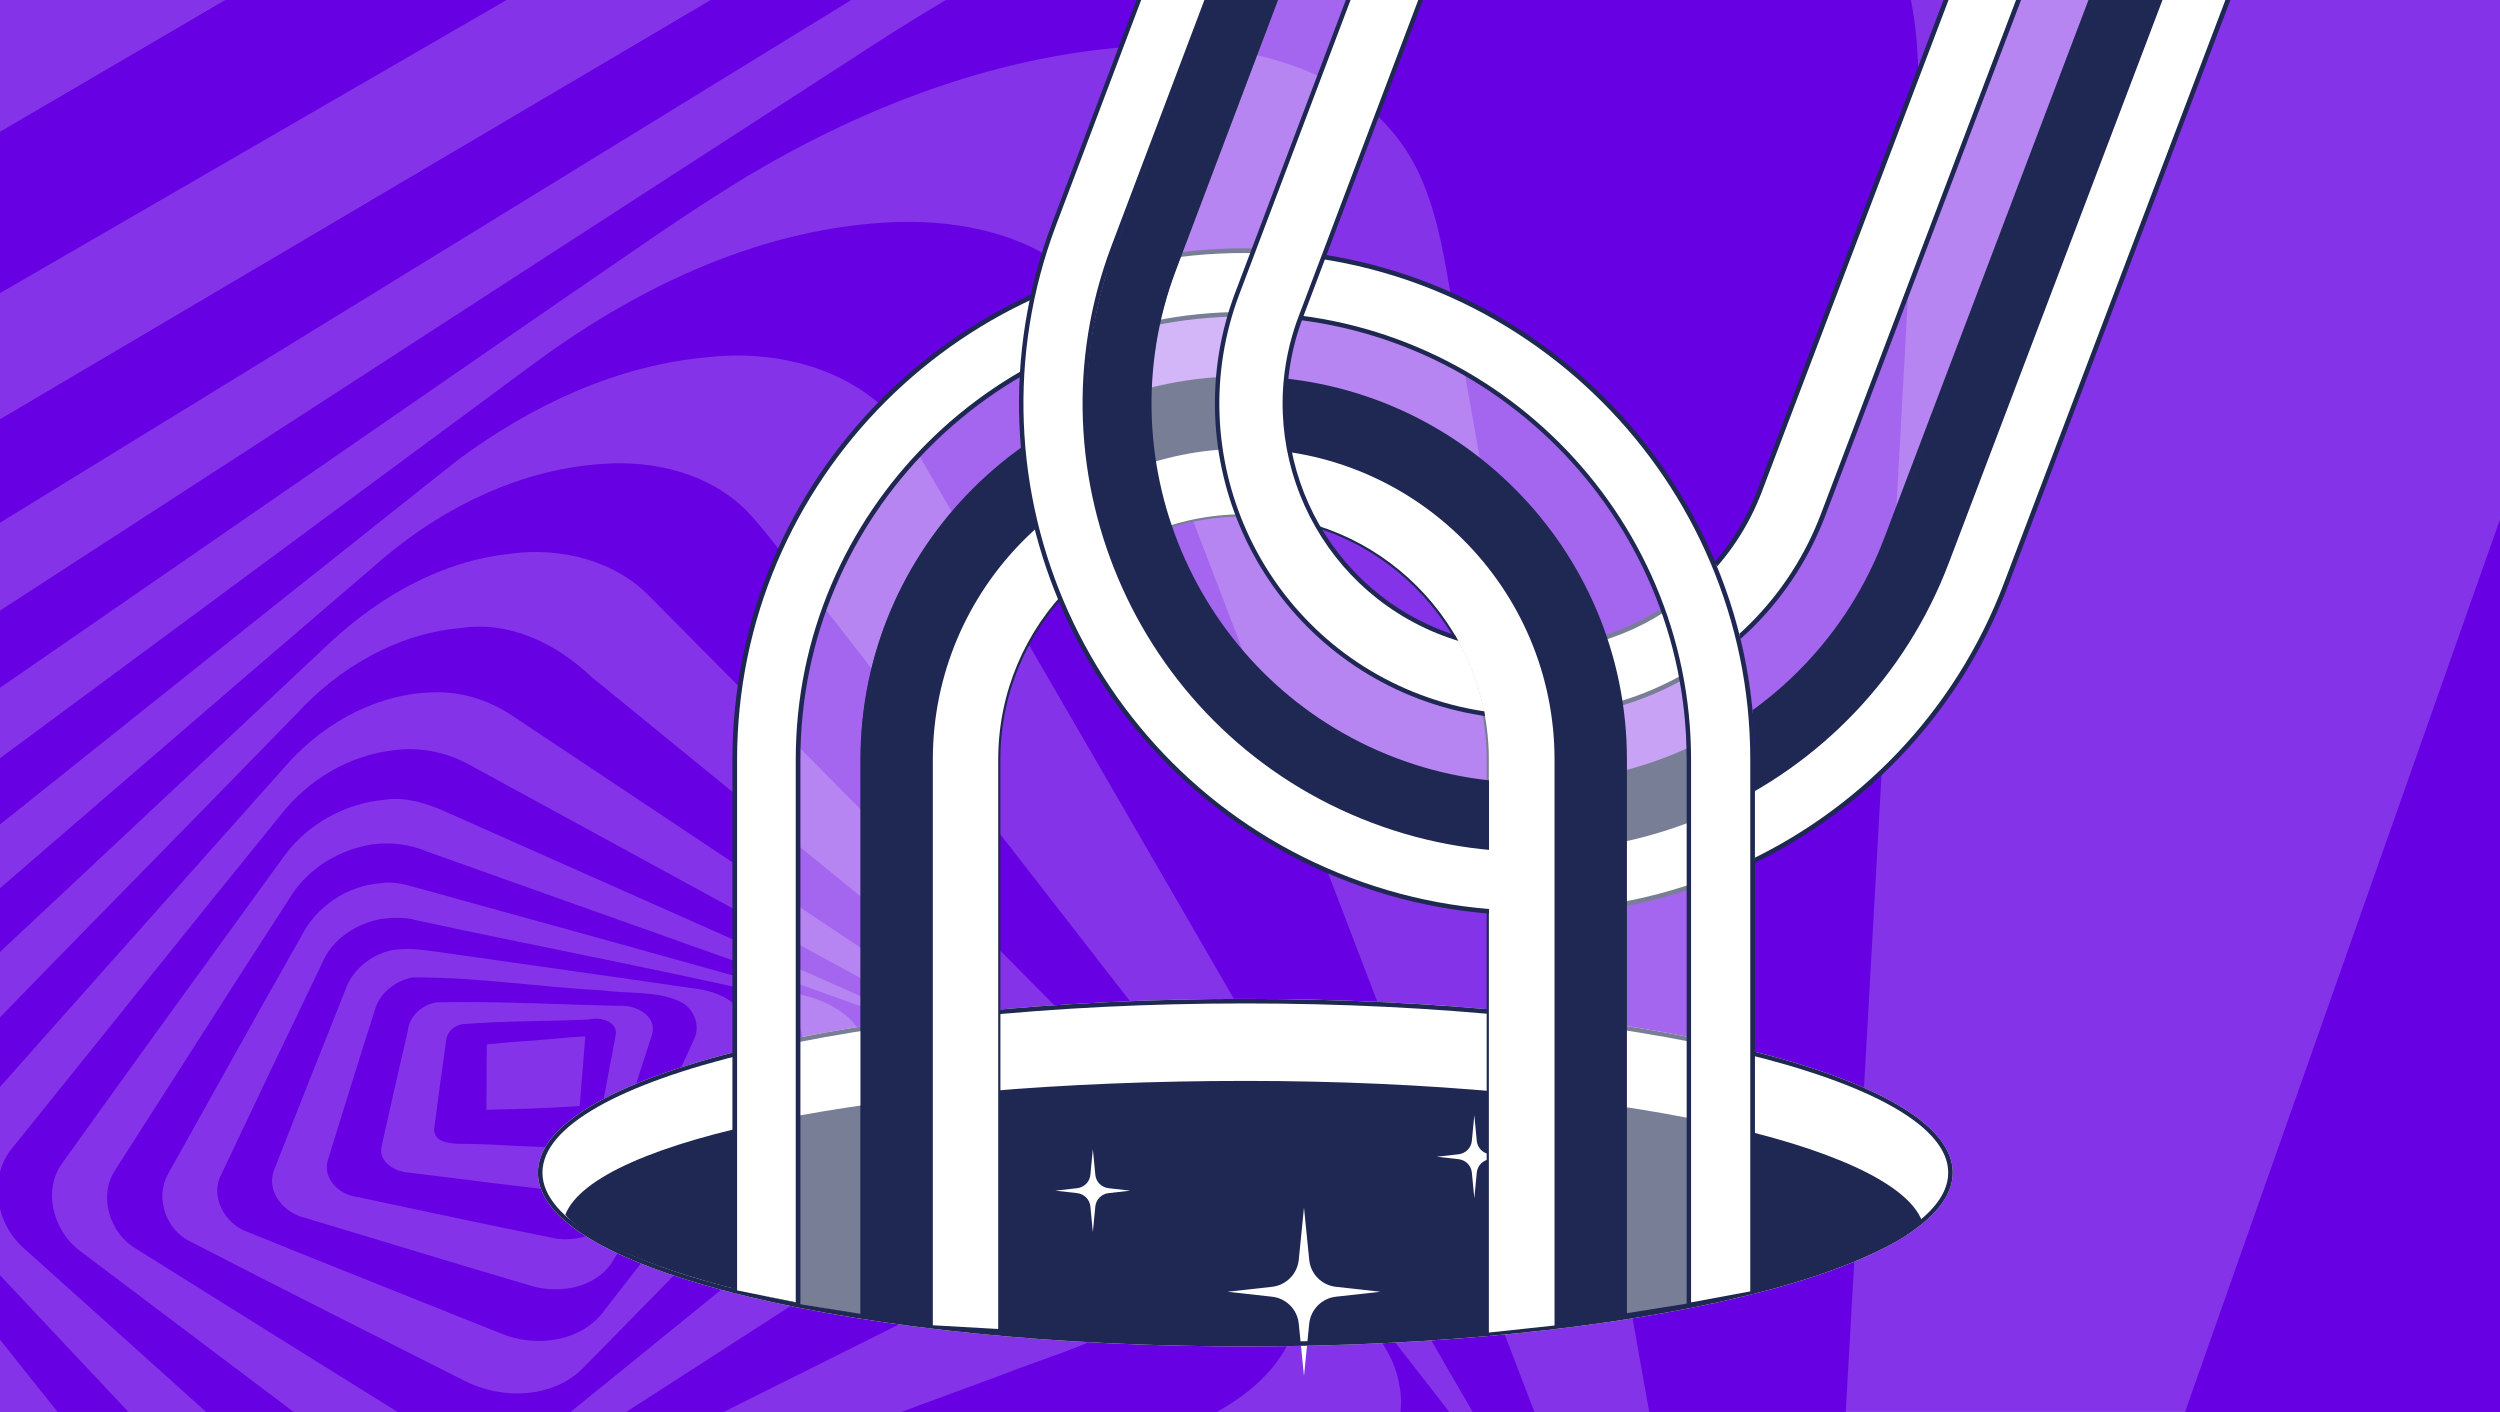
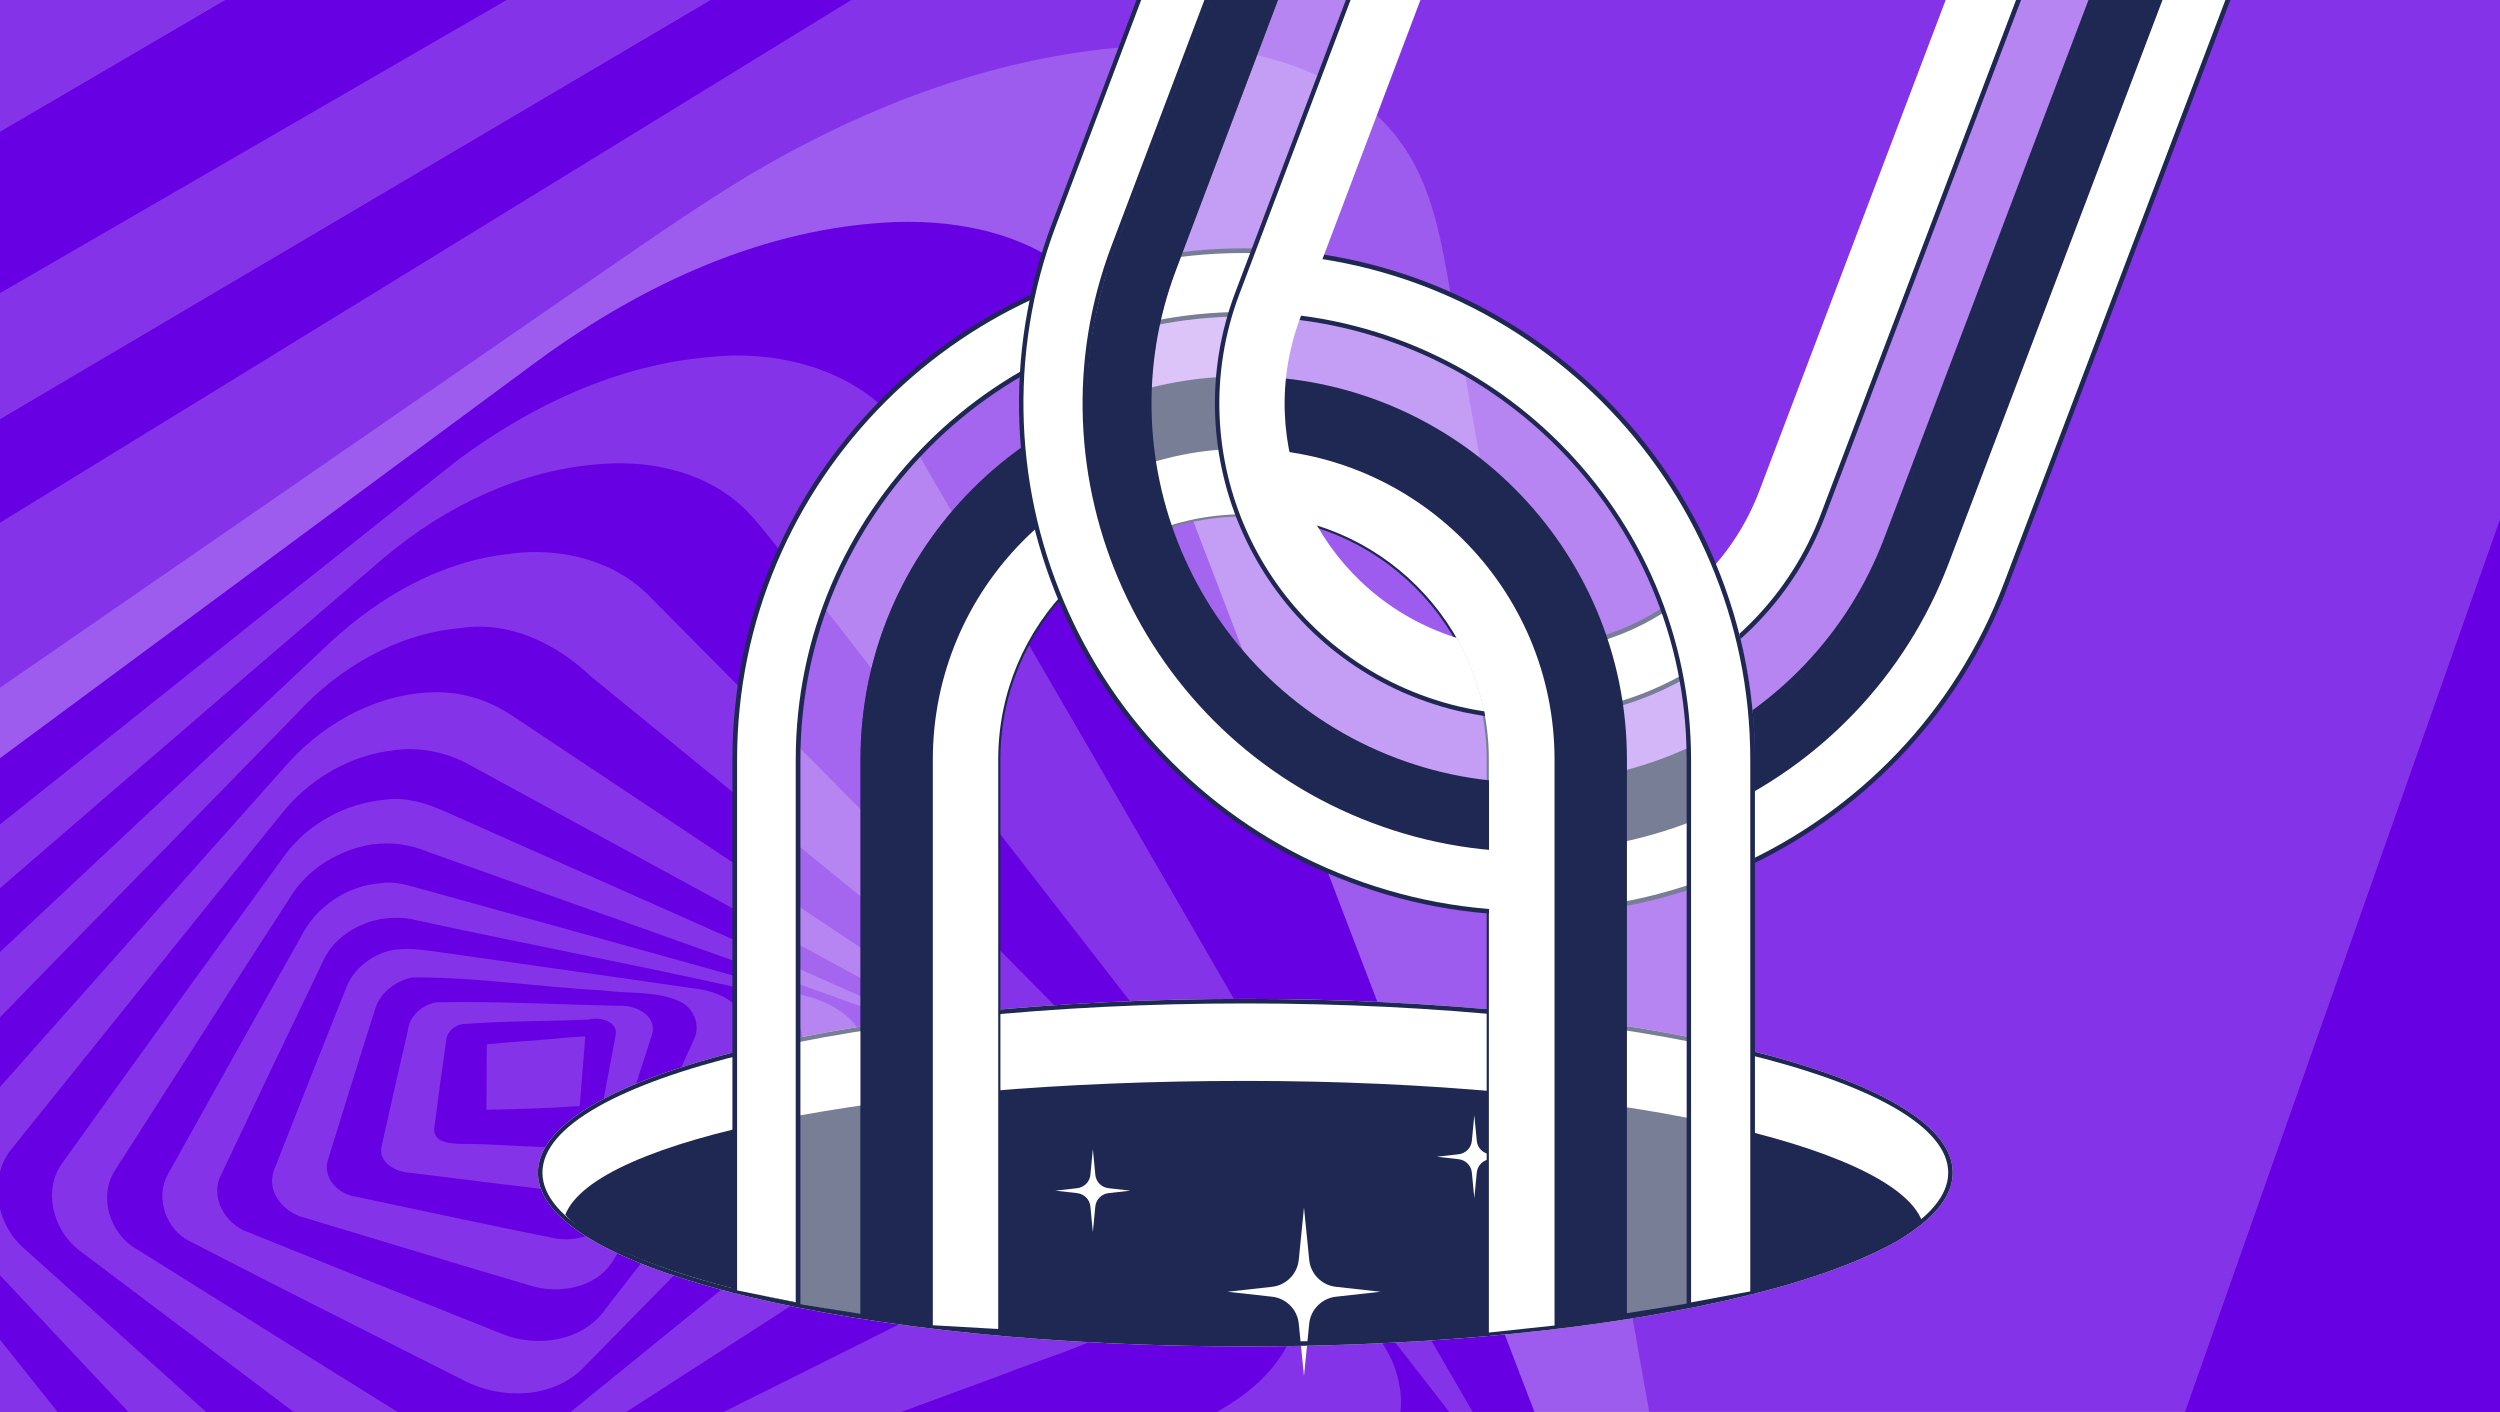
<svg xmlns="http://www.w3.org/2000/svg" id="Layer_2" data-name="Layer 2" viewBox="0 0 182 102.79">
  <defs>
    <style>
      .cls-1 {
        fill: none;
      }

      .cls-2 {
        opacity: .2;
      }

      .cls-2, .cls-3, .cls-4 {
        fill: #fff;
      }

      .cls-3 {
        opacity: .4;
      }

      .cls-5 {
        fill: #6700e2;
      }

      .cls-6 {
        clip-path: url(#clippath-1);
      }

      .cls-7 {
        clip-path: url(#clippath-3);
      }

      .cls-8 {
        clip-path: url(#clippath-2);
      }

      .cls-9 {
        fill: #1f2852;
      }

      .cls-10 {
        clip-path: url(#clippath);
      }
    </style>
    <clipPath id="clippath">
      <rect class="cls-1" y="0" width="182" height="102.79" />
    </clipPath>
    <clipPath id="clippath-1">
      <rect class="cls-1" y="0" width="182" height="102.79" />
    </clipPath>
    <clipPath id="clippath-2">
      <path class="cls-1" d="M124.01,40.3c-3.19,3.68-7.8,5.79-12.66,5.79-2,0-3.98-.36-5.92-1.1-.05-.02-.11-.05-.16-.07l-.18.05c2.07,2.92,3.3,6.47,3.3,10.33v12.19c.98.08,1.97.13,2.95.13h0c5.64,0,11.28-1.29,16.4-3.72v-8.59c0-5.4-1.17-10.53-3.24-15.17l-.5.17Z" />
    </clipPath>
    <clipPath id="clippath-3">
      <path class="cls-1" d="M72.17-44.45v113.07h104.67V-44.45h-104.67ZM127.75,63.89c-5.13,2.43-10.76,3.72-16.4,3.72h0c-.98,0-1.97-.05-2.95-.13v-12.19c0-3.85-1.23-7.41-3.3-10.33l.18-.05c.05.02.11.05.16.07,1.94.74,3.91,1.1,5.92,1.1,4.86,0,9.47-2.11,12.66-5.79l.5-.17c2.08,4.64,3.24,9.77,3.24,15.17v8.59Z" />
    </clipPath>
  </defs>
  <g id="Layer_1-2" data-name="Layer 1">
    <g class="cls-10">
      <g>
        <path class="cls-5" d="M-326.7-26.18v246.39H199.59V-26.18H-326.7Z" />
        <g>
          <path class="cls-5" d="M-84.53-26.18c.9,11.93,2.69,23.77,4.71,35.56,5.07,30.74,10.16,61.47,15.25,92.21,1.45,9.07,6.01,17.22,10.78,24.92,11.34,19.07,22.7,38.13,34.04,57.2,7.39,12.24,14.36,24.76,22.53,36.51H-6.53c-4.79-7.77-9.33-15.68-13.61-23.74-14.33-26.38-28.6-52.79-42.92-79.18-2.9-5.77-5.54-11.74-6.94-18.06-8.4-41.8-16.74-83.62-25.16-125.41h10.62Z" />
          <path class="cls-2" d="M-71.91-26.18c-1.46,11.78-1.57,23.7-.55,35.51.67,7.45,1.85,14.83,2.89,22.24,3.53,24.84,7.08,49.68,10.63,74.52,1.22,6.52,4.11,12.64,7.77,18.14,17.38,26.25,34.73,52.53,52.09,78.79,3.88,5.86,7.91,11.62,12.19,17.2H2.78c-8.17-11.75-15.14-24.27-22.53-36.51-11.34-19.07-22.7-38.13-34.04-57.2-4.77-7.71-9.33-15.86-10.78-24.92-5.09-30.74-10.18-61.47-15.25-92.21-2.02-11.79-3.81-23.63-4.71-35.56h12.62Z" />
          <path class="cls-5" d="M-44.47-26.18c-3.26,2.85-6.53,5.68-9.78,8.54-2.01,1.71-3.63,3.85-4.86,6.18-3.06,6.06-4.29,12.86-5,19.55-1.03,9.57-.38,19.23.97,28.74,3.12,23.7,6.23,47.39,9.33,71.09.84,6.31,3.69,12.19,7.3,17.37,19.56,26.36,39.08,52.75,58.65,79.11,4.04,5.42,8.28,10.7,12.72,15.81h-11.75c-4.28-5.58-8.31-11.33-12.19-17.2-17.36-26.26-34.72-52.54-52.09-78.79-3.66-5.5-6.54-11.62-7.77-18.14-3.56-24.84-7.1-49.68-10.63-74.52-1.04-7.4-2.22-14.79-2.89-22.24-1.02-11.82-.91-23.74.55-35.51h27.44Z" />
          <path class="cls-2" d="M-3.93-26.18C-17.26-16.93-30.49-7.55-43.8,1.72c-2.31,1.7-4.8,3.19-6.87,5.18-2.45,2.49-3.85,5.77-4.93,9.04-3.07,10.12-2.81,20.91-1.22,31.26,2.71,20.87,5.41,41.73,8.14,62.6.65,6.41,3.65,12.39,7.6,17.4C-20.5,151.72.08,176.22,20.66,200.73c5.63,6.77,11.49,13.36,17.82,19.48h-13.62c-4.43-5.11-8.68-10.38-12.72-15.81-19.57-26.35-39.09-52.75-58.65-79.11-3.61-5.18-6.46-11.06-7.3-17.37-3.1-23.7-6.22-47.39-9.33-71.09-1.35-9.51-2.01-19.17-.97-28.74.71-6.7,1.94-13.49,5-19.55,1.22-2.33,2.84-4.47,4.86-6.18,3.25-2.86,6.52-5.7,9.78-8.54H-3.93Z" />
          <path class="cls-5" d="M32.32-26.18C7.64-10.98-16.96,4.33-41.6,19.57c-2.13,1.29-4.32,2.63-5.79,4.69-3.89,5.51-4.82,12.47-5.01,19.04-.09,5.86,1.06,11.62,1.78,17.41,2.33,16.93,4.67,33.86,6.99,50.79.68,7.08,4.31,13.66,9.32,18.61,18.46,19.24,36.94,38.46,55.4,57.68,10.81,11.24,21.41,22.81,33.76,32.41h-16.37c-6.33-6.12-12.19-12.72-17.82-19.48C.08,176.22-20.5,151.72-41.08,127.2c-3.95-5.01-6.95-10.99-7.6-17.4-2.73-20.86-5.44-41.73-8.14-62.6-1.58-10.36-1.85-21.15,1.22-31.26,1.08-3.27,2.49-6.55,4.93-9.04,2.07-2,4.57-3.48,6.87-5.18C-30.49-7.55-17.26-16.93-3.93-26.18h36.25Z" />
          <path class="cls-2" d="M61.12-26.18C27.91-6.69-5.35,12.72-38.57,32.18c-2.56,1.36-4.82,3.34-6.02,6.03-3.17,6.32-3.36,13.75-2.34,20.62,2.91,18.8,5.78,37.61,8.69,56.41,1.09,6.1,4.55,11.66,9.18,15.72,23.52,21.12,47.01,42.27,70.53,63.39,10.67,9.74,22.17,18.65,34.69,25.88h-21.32c-12.34-9.61-22.95-21.17-33.76-32.41-18.46-19.23-36.94-38.45-55.4-57.68-5.01-4.96-8.64-11.54-9.32-18.61-2.32-16.93-4.67-33.86-6.99-50.79-.72-5.79-1.87-11.55-1.78-17.41.19-6.58,1.12-13.54,5.01-19.04,1.47-2.05,3.66-3.4,5.79-4.69C-16.96,4.33,7.64-10.98,32.32-26.18h28.8Z" />
          <path class="cls-5" d="M82.14-26.18C42.94-3.52,3.76,19.17-35.44,41.85c-1.96,1.07-3.68,2.6-4.79,4.56-2.87,5.11-3.25,11.3-2.38,17,3.13,17.69,6.28,35.38,9.45,53.06,1.19,6.84,5.74,12.7,11.4,16.54,20.73,15.89,41.5,31.72,62.24,47.58,9.12,6.87,17.98,14.14,27.69,20.18,8.01,5,16.38,9.44,25.17,12.9,6.62,2.52,13.52,4.73,20.67,4.82,3.58.14,7.03-1.2,10.02-3.09,25.18-15.22,50.43-30.33,75.56-45.63v43.43c-10.89,2.47-21.89,4.64-32.81,7.02h-90.61c-12.52-7.23-24.02-16.14-34.69-25.88-23.52-21.12-47.01-42.27-70.53-63.39-4.62-4.06-8.08-9.62-9.18-15.72-2.91-18.8-5.79-37.61-8.69-56.41-1.02-6.87-.83-14.3,2.34-20.62,1.2-2.69,3.47-4.67,6.02-6.03C-5.35,12.72,27.91-6.69,61.12-26.18h21.02Z" />
          <path class="cls-2" d="M96.14-26.18C54.15-1.41,12.16,23.36-29.83,48.13c-2.37,1.39-5,2.7-6.41,5.19-3.17,5.29-3.01,11.86-1.56,17.66,3.36,15.84,6.66,31.71,10,47.55,1.5,5.83,5.52,10.94,10.71,13.97,24.96,15.93,49.93,31.84,74.9,47.76,10.95,7.18,22.4,13.73,34.75,18.19,8.51,3.03,17.47,5.59,26.58,5.06,3.96-.18,7.85-1.98,10.23-5.21,23.4-29.43,46.88-58.8,70.23-88.26v59.72c-25.13,15.3-50.38,30.41-75.56,45.63-2.98,1.89-6.43,3.24-10.02,3.09-7.15-.09-14.05-2.3-20.67-4.82-8.79-3.46-17.16-7.91-25.17-12.9-9.71-6.04-18.57-13.31-27.69-20.18-20.74-15.87-41.51-31.7-62.24-47.58-5.66-3.84-10.21-9.7-11.4-16.54-3.17-17.68-6.32-35.37-9.45-53.06-.86-5.7-.49-11.88,2.38-17,1.11-1.95,2.83-3.49,4.79-4.56C3.76,19.17,42.94-3.52,82.14-26.18h13.99Z" />
          <path class="cls-5" d="M106.39-26.18c-13.38,6.72-25.93,14.93-38.72,22.68C35.36,16.34,3.05,36.18-29.26,56.02c-3.27,1.91-4.93,5.66-5.34,9.29-.71,4.13.58,8.21,1.56,12.17,3.51,14.06,7.01,28.12,10.53,42.18,1.79,5.61,5.99,10.43,11.37,12.85,26.54,13.75,53.11,27.47,79.66,41.2,14.13,7.45,29.42,13.58,45.53,14.52,5.25.08,11.39-.12,15.37-4.06,1.12-1.27,1.9-2.8,2.48-4.39C153.27,119.23,174.64,58.67,196.01-1.88c1.28-3.78,2.68-7.68,3.58-11.65v123.58c-23.35,29.46-46.83,58.84-70.23,88.26-2.38,3.23-6.27,5.03-10.23,5.21-9.12.54-18.08-2.03-26.58-5.06-12.35-4.46-23.8-11.02-34.75-18.19-24.97-15.92-49.94-31.83-74.9-47.76-5.19-3.02-9.2-8.13-10.71-13.97-3.34-15.85-6.64-31.71-10-47.55-1.45-5.81-1.61-12.37,1.56-17.66,1.41-2.49,4.04-3.8,6.41-5.19C12.16,23.36,54.15-1.41,96.14-26.18h10.25Z" />
          <path class="cls-2" d="M199.59-26.18v12.64c-.91,3.97-2.3,7.87-3.58,11.65-21.37,60.55-42.74,121.11-64.11,181.67-.58,1.59-1.36,3.11-2.48,4.39-3.98,3.94-10.12,4.14-15.37,4.06-16.11-.94-31.4-7.07-45.53-14.52-26.55-13.73-53.12-27.45-79.66-41.2-5.38-2.42-9.59-7.24-11.37-12.85-3.51-14.06-7.01-28.12-10.53-42.18-.98-3.97-2.28-8.04-1.56-12.17.42-3.63,2.08-7.39,5.34-9.29C3.05,36.18,35.36,16.34,67.67-3.5c12.79-7.75,25.34-15.96,38.72-22.68h93.2Z" />
-           <path class="cls-5" d="M111.7-14.67c6.16-.33,12.59.2,18.19,3,3.65,1.79,6.79,4.78,8.3,8.59,1.31,3.18,1.46,6.69,1.5,10.08-2.74,51.04-5.71,102.08-8.53,153.11-.09,3.12-.56,6.6-3.09,8.75-3.67,3.13-8.65,3.84-13.3,4.17-11.83.48-23.5-2.54-34.5-6.66-29.11-11.57-58.12-23.37-87.2-35.01-5.32-2.4-9.48-7.33-10.85-13.03-4.13-13.93-8.28-27.85-12.39-41.79-1.2-4.26-1.02-9.23,1.66-12.91,1.11-1.66,2.95-2.58,4.56-3.66C4.71,41.41,33.36,22.81,62.04,4.27c14.87-9.8,31.65-17.72,49.66-18.94Z" />
          <path class="cls-2" d="M83.09,3.35c7.08-.36,15.4,1.39,19.44,7.84,1.64,2.68,2.3,5.81,2.84,8.87,7.18,40.48,14.38,80.96,21.57,121.43.47,2.74,1.19,5.58.47,8.33-.73,2.48-2.67,4.49-4.94,5.65-3.88,2.17-8.39,2.83-12.76,3.12-10.41.67-20.7-1.73-30.61-4.69-26.28-7.66-52.57-15.32-78.85-22.97-5.52-1.33-10.21-5.57-12.24-10.85-4.69-13.26-9.35-26.54-14.04-39.8-1.82-4.72-1.44-11.06,2.96-14.27C-1.85,51.32,19.43,36.68,40.68,21.99c4.59-3.11,9.1-6.37,13.85-9.24,8.68-5.14,18.42-8.84,28.56-9.4Z" />
          <path class="cls-5" d="M64.29,16.21c4.83-.32,10.09.57,13.9,3.77,2.17,1.77,3.45,4.36,4.45,6.92,12.95,33.77,25.86,67.55,38.8,101.32.9,2.45,1.81,5.15.98,7.74-.57,1.98-1.99,3.62-3.61,4.84-3.56,2.56-7.94,3.65-12.22,4.22-7.31.98-14.72.25-21.94-1.08-26.4-4.83-52.79-9.68-79.18-14.53-5.61-.9-10.45-5.1-12.53-10.33-5.07-12.23-10.2-24.43-15.26-36.67-1.73-4.14-1.29-9.69,2.51-12.55C-.38,55.46,19.08,41.1,38.53,26.72c7.5-5.6,16.3-9.9,25.77-10.51Z" />
          <path class="cls-2" d="M51.67,25.99c5.64-.61,12.08,1.33,14.92,6.61,16.04,27.64,32.03,55.31,48.01,82.98,1.98,3.2,2.84,7.61.19,10.7-4.51,5.27-11.85,6.59-18.41,7.16-6.28.48-12.56-.33-18.82-.74-22.34-1.73-44.68-3.46-67.01-5.19-5.38-.55-10.22-4.31-12.43-9.2-5.37-10.93-10.75-21.85-16.1-32.78-2.33-3.98-2.12-9.81,1.86-12.66C.33,59.78,16.74,46.62,33.22,33.57c5.37-4.02,11.69-7.01,18.45-7.58Z" />
          <path class="cls-5" d="M43.9,33.77c3.75-.28,7.8.71,10.5,3.46,1.19,1.26,2.21,2.67,3.29,4.03,16.29,20.99,32.61,41.96,48.91,62.94,1.95,2.48,3.57,5.73,2.47,8.94-1.46,4.04-5.51,6.38-9.36,7.75-5.89,2.15-12.25,2.27-18.43,2.4-21.44.67-42.9,1.24-64.35,1.89-5.48.44-10.87-2.84-13.47-7.6-6-10.38-12.02-20.74-17.98-31.13-1.9-3.35-1.58-8.05,1.52-10.58C.65,64.12,14.27,52.31,27.97,40.59c4.48-3.77,10.04-6.45,15.94-6.82Z" />
          <path class="cls-2" d="M37.15,40.31c3.7-.5,7.73.5,10.32,3.29,16.3,16.4,32.5,32.9,48.82,49.28,2.14,2.39,5.02,4.58,5.58,7.95.69,3.36-1.55,6.43-4.14,8.29-4.61,3.36-10.41,4.31-15.93,5.02-18.77,2.58-37.55,5.14-56.32,7.74-2.26.24-4.5.79-6.78.66-4.48-.54-8.55-3.36-10.79-7.26-6.15-9.09-12.36-18.14-18.48-27.25-1.88-2.87-1.84-7.09.76-9.51,11.27-10.62,22.61-21.17,33.88-31.78,3.61-3.34,8.12-5.92,13.08-6.42Z" />
          <path class="cls-5" d="M33.55,45.72c3.57-.54,6.97,1.15,9.5,3.55,15.73,12.84,31.48,25.66,47.19,38.53,2.24,1.74,4.38,4.18,4.29,7.19-.14,3.1-2.45,5.64-4.97,7.21-3.08,2.03-6.71,2.96-10.24,3.84-17.64,4.39-35.28,8.8-52.93,13.19-4.82,1.29-10.08-1.02-13.01-4.91C6.79,106.02.17,97.77-6.4,89.48c-1.92-2.31-2.34-5.98-.38-8.39,9.36-9.78,18.91-19.39,28.35-29.1,3.1-3.39,7.35-5.87,11.98-6.27Z" />
          <path class="cls-2" d="M31.06,50.43c2.2-.2,4.41.45,6.23,1.67,14.88,9.9,29.75,19.81,44.61,29.73,1.9,1.27,3.93,2.64,4.86,4.82,1.07,2.33.3,5.13-1.4,6.94-3.14,3.67-8.04,4.76-12.34,6.47-13.96,5.15-27.93,10.29-41.89,15.44-4.63,1.99-10.13.06-13.28-3.66-6.72-7.17-13.47-14.32-20.18-21.49-2.08-2.15-2.53-5.88-.4-8.14,7.75-8.76,15.55-17.49,23.33-26.23,2.61-3.08,6.37-5.3,10.45-5.56Z" />
          <path class="cls-5" d="M28.71,54.61c1.96-.26,3.97.19,5.67,1.18,13.73,7.48,27.45,14.98,41.18,22.46,1.79,1.02,3.7,2.31,4.45,4.33.9,2.06.16,4.54-1.34,6.12-1.57,1.96-3.9,3.06-6.1,4.15-11.66,5.85-23.34,11.65-35.01,17.48-1.5.72-2.95,1.56-4.53,2.11-3.43,1.01-7.21-.12-9.9-2.35-7.15-6.41-14.27-12.84-21.42-19.24-2.04-1.81-2.61-5.2-.76-7.34,6.48-8.05,12.94-16.12,19.45-24.14,2.01-2.6,5.04-4.4,8.32-4.76Z" />
          <path class="cls-2" d="M28.03,58.22c1.49-.22,2.98.24,4.33.84,12.5,5.56,25.01,11.1,37.5,16.68,2.24,1.05,4.52,3.1,4.17,5.84-.32,2.67-2.54,4.58-4.69,5.91-10.61,6.81-21.18,13.68-31.8,20.46-3.24,1.99-7.61,1.29-10.56-.94-7.09-5.33-14.17-10.69-21.26-16.02-1.85-1.45-2.64-4.35-1.17-6.34,5.34-7.46,10.72-14.88,16.11-22.29,1.7-2.36,4.47-3.89,7.37-4.14Z" />
          <path class="cls-5" d="M27.14,61.47c1.35-.18,2.72,0,3.97.53,10.9,3.9,21.81,7.74,32.7,11.67,2.03.69,4.2,2.18,4.43,4.49.22,2.06-1.19,3.84-2.68,5.09-8.33,6.8-16.67,13.59-25.03,20.36-2.71,2.34-6.92,2.04-9.85.26-6.92-4.3-13.84-8.62-20.74-12.94-1.94-1.11-2.81-3.82-1.56-5.74,4.24-6.61,8.45-13.24,12.72-19.83,1.3-2.14,3.6-3.52,6.05-3.9Z" />
          <path class="cls-2" d="M27.69,64.3c.85-.15,1.7.06,2.52.29,9.46,2.61,18.92,5.23,28.37,7.89,1.96.49,4.25,1.76,4.43,4.01.22,1.48-.7,2.79-1.65,3.82-6.29,6.41-12.57,12.81-18.85,19.22-2.22,2.3-5.97,2.39-8.7.99-6.65-3.37-13.32-6.7-19.94-10.13-1.78-.82-2.61-3.2-1.64-4.92,3.22-5.75,6.41-11.52,9.67-17.25,1.08-2.2,3.34-3.73,5.78-3.92Z" />
          <path class="cls-5" d="M27.81,66.89c.82-.09,1.67-.13,2.48.1,8.36,1.81,16.78,3.4,25.12,5.29,2.25.49,3.92,3.15,2.48,5.23-4.53,6-9.24,11.86-13.83,17.81-1.65,2.37-5.05,2.82-7.58,1.76-6.14-2.46-12.29-4.89-18.42-7.38-1.65-.55-2.82-2.56-1.95-4.2,2.43-5.14,4.88-10.28,7.35-15.4.74-1.77,2.51-2.89,4.36-3.21Z" />
          <path class="cls-2" d="M28.82,69.13c1.17-.14,2.33.07,3.49.23,6.04.87,12.09,1.7,18.14,2.59,1.48.15,3.26.78,3.79,2.32.45,1.36-.48,2.54-1.14,3.62-2.82,4.62-5.62,9.24-8.45,13.85-1.16,1.97-3.8,2.48-5.87,1.9-5.53-1.62-11.03-3.32-16.54-4.97-1.52-.34-2.89-1.85-2.29-3.49,1.72-4.39,3.46-8.78,5.21-13.16.55-1.55,2.05-2.67,3.67-2.9Z" />
          <path class="cls-5" d="M30.06,71.16c4.62-.04,9.22.71,13.83.94,1.85.27,3.84,0,5.58.8,1.03.44,1.55,1.74,1.06,2.75-1.91,4.21-3.84,8.39-5.76,12.59-.73,1.55-2.63,2.15-4.22,1.94-4.89-.97-9.76-2.03-14.64-3.06-1.21-.16-2.37-1.27-2.07-2.57,1.14-3.67,2.27-7.34,3.44-10.99.35-1.3,1.51-2.15,2.79-2.42Z" />
          <path class="cls-2" d="M31.85,72.97c4.39-.09,8.77.16,13.16.25,1.17-.1,2.86.67,2.46,2.09-1.08,3.29-2.1,6.59-3.18,9.88-.43,1.3-2.01,1.68-3.23,1.56-3.75-.44-7.5-.91-11.25-1.38-1.04-.04-2.35-.79-2.01-2.01.62-2.79,1.25-5.57,1.9-8.36.1-1.08,1.11-1.9,2.14-2.04Z" />
          <path class="cls-5" d="M42.9,74.22c.8-.23,2.19.18,1.9,1.24-.45,2.32-.85,4.65-1.34,6.97-.09.56-.6.97-1.15,1.03-2.98.2-5.95-.21-8.92-.19-.71-.05-1.73-.09-1.79-1.03.28-2.16.57-4.32.88-6.48.06-.67.65-1.18,1.3-1.21,3.04-.24,6.09-.19,9.13-.33Z" />
          <path class="cls-2" d="M39.95,75.66c1.38-.12,1.68-.17,2.66-.21-.17,1.96-.22,2.89-.41,5.07-2.61.17-4.36.22-6.79.27.03-1.58,0-3.29.03-4.76,2.05-.2,2.39-.2,4.51-.37Z" />
        </g>
      </g>
    </g>
    <g class="cls-6">
      <g>
        <path class="cls-4" d="M90.66,98.02c-13.73,0-26.63-1.3-36.34-3.66-9.78-2.38-15.16-5.57-15.16-8.99s5.39-6.61,15.16-8.99c9.71-2.36,22.62-3.66,36.34-3.66s26.63,1.3,36.34,3.66c9.78,2.38,15.16,5.57,15.16,8.99s-5.39,6.61-15.16,8.99c-9.71,2.36-22.62,3.66-36.34,3.66Z" />
        <path class="cls-9" d="M41.15,88.44c2.11-5.46,22.56-9.75,49.51-9.75s47.15,4.73,49.26,10.19c-2.58,3.55-22.31,8.96-49.26,8.96s-46.01-5.28-49.51-9.41Z" />
        <path class="cls-4" d="M94.55,91.71l.38-3.8.38,3.8c.1,1.04.92,1.86,1.95,1.97l3.24.36-3.24.36c-1.03.11-1.85.94-1.95,1.97l-.38,3.8-.38-3.8c-.1-1.04-.92-1.86-1.95-1.97l-3.24-.36,3.24-.36c1.03-.11,1.85-.94,1.95-1.97Z" />
        <path class="cls-9" d="M90.66,98.02c-13.73,0-26.63-1.3-36.34-3.66-9.78-2.38-15.16-5.57-15.16-8.99s5.39-6.61,15.16-8.99c9.71-2.36,22.62-3.66,36.34-3.66s26.63,1.3,36.34,3.66c9.78,2.38,15.16,5.57,15.16,8.99s-5.39,6.61-15.16,8.99c-9.71,2.36-22.62,3.66-36.34,3.66ZM90.66,73.05c-28.22,0-51.17,5.53-51.17,12.32s22.96,12.32,51.17,12.32,51.17-5.53,51.17-12.32-22.96-12.32-51.17-12.32Z" />
        <path class="cls-4" d="M107.15,83.06l.18-1.87.18,1.87c.05.51.45.91.96.97l1.59.18-1.59.18c-.51.06-.91.46-.96.97l-.18,1.87-.18-1.87c-.05-.51-.45-.91-.96-.97l-1.59-.18,1.59-.18c.51-.06.91-.46.96-.97Z" />
        <path class="cls-9" d="M108.4,97.18c-.09,0-.17-.07-.17-.17v-41.71c0-9.76-7.94-17.7-17.7-17.7s-17.7,7.94-17.7,17.7v41.45c0,.09-.07.17-.17.17s-.17-.07-.17-.17v-41.45c0-9.94,8.09-18.03,18.03-18.03s18.03,8.09,18.03,18.03v41.71c0,.09-.07.17-.17.17Z" />
        <g>
          <g class="cls-8">
            <g>
              <path class="cls-9" d="M95.2-19.05l-14,37.05c-6.33,16.75,2.11,35.46,18.86,41.79,16.75,6.33,35.46-2.11,41.79-18.86l28.95-76.27-4.12-2.36-29.22,76.98c-5.41,14.33-21.42,21.55-35.74,16.13-14.33-5.41-21.55-21.42-16.13-35.74l14.27-37.75-4.66-.95Z" />
              <path class="cls-4" d="M174.65-32.84l-28.63,75.4c-7.23,19.14-28.61,28.79-47.75,21.56s-28.79-28.61-21.56-47.75l13.7-36.24,4.63.83-14,37.05c-6.33,16.75,2.11,35.46,18.86,41.79,16.75,6.33,35.46-2.11,41.79-18.86l28.95-76.27,4,2.5Z" />
              <path class="cls-9" d="M90.49-20.09c.09.03.13.13.1.22l-13.7,36.24c-7.19,19.02,2.44,40.35,21.46,47.54,19.02,7.19,40.35-2.44,47.54-21.46l28.63-75.4c.03-.09.13-.13.22-.1s.13.13.1.22l-28.63,75.4c-7.26,19.2-28.78,28.91-47.97,21.65-19.2-7.26-28.91-28.77-21.65-47.97l13.7-36.24c.03-.09.13-.13.22-.1Z" />
              <path class="cls-9" d="M95.12-19.26c.09.03.13.13.1.22l-14,37.05c-6.29,16.64,2.13,35.29,18.77,41.58s35.29-2.13,41.58-18.77l28.95-76.27c.03-.09.13-.13.22-.1s.13.13.1.22l-28.95,76.27c-6.35,16.81-25.2,25.32-42.01,18.96-16.81-6.35-25.32-25.2-18.96-42.01l14-37.05c.03-.09.13-.13.22-.1Z" />
              <path class="cls-3" d="M166.55-37.77l-29.22,76.98c-5.41,14.33-21.42,21.55-35.74,16.13-14.33-5.41-21.55-21.42-16.13-35.74l14.27-37.75,4.9.98-14.56,38.51c-4.45,11.78,1.49,24.93,13.26,29.38,11.78,4.45,24.93-1.49,29.38-13.26l29.51-77.74,4.33,2.51Z" />
              <path class="cls-9" d="M99.78-18.31c.09.03.13.13.1.22l-14.27,37.75c-5.37,14.22,1.82,30.15,16.04,35.53,14.22,5.37,30.15-1.82,35.53-16.04l29.22-76.98c.03-.09.13-.13.22-.1s.13.13.1.22l-29.22,76.98c-5.44,14.39-21.57,21.67-35.96,16.23-14.39-5.44-21.67-21.57-16.23-35.96l14.27-37.75c.03-.09.13-.13.22-.1Z" />
              <path class="cls-4" d="M104.63-17.17l-14.56,38.51c-4.45,11.78,1.49,24.93,13.26,29.38,11.78,4.45,24.93-1.49,29.38-13.26l29.51-77.74-4.52-2.01-29.61,78c-3.49,9.23-13.8,13.88-23.02,10.39-9.23-3.49-13.88-13.8-10.39-23.02l14.75-39.01-4.8-1.24Z" />
              <path class="cls-9" d="M104.69-17.33c.09.03.13.13.1.22l-14.56,38.51c-4.41,11.67,1.49,24.76,13.17,29.17,11.67,4.41,24.76-1.49,29.17-13.17l29.51-77.74c.03-.09.13-.13.22-.1s.13.13.1.22l-29.51,77.74c-4.48,11.84-17.76,17.84-29.6,13.36-11.84-4.48-17.84-17.76-13.36-29.6l14.56-38.51c.03-.09.13-.13.22-.1Z" />
              <path class="cls-9" d="M109.49-16.08c.09.03.13.13.1.22l-14.75,39.01c-3.45,9.13,1.17,19.36,10.3,22.81,9.13,3.45,19.36-1.17,22.81-10.3l29.61-78c.03-.09.13-.13.22-.1s.13.13.1.22l-29.61,78c-3.52,9.3-13.94,14.01-23.24,10.49-9.3-3.52-14.01-13.94-10.49-23.24l14.75-39.01c.03-.09.13-.13.22-.1Z" />
            </g>
          </g>
          <g>
            <path class="cls-3" d="M122.81,94.9v-39.6c0-17.91-14.52-32.42-32.42-32.42s-32.42,14.52-32.42,32.42v39.6l4.69.75v-40.36c0-15.31,12.41-27.73,27.73-27.73s27.73,12.41,27.73,27.73v40.36l4.69-.75Z" />
            <path class="cls-4" d="M53.49,93.92v-38.68c0-20.46,16.59-37.05,37.05-37.05s37.05,16.59,37.05,37.05v38.74l-4.62.86v-39.6c0-17.91-14.52-32.42-32.42-32.42s-32.42,14.52-32.42,32.42v39.6l-4.62-.93Z" />
            <path class="cls-9" d="M127.59,94.21c-.09,0-.17-.07-.17-.17v-38.74c0-20.34-16.54-36.88-36.88-36.88s-36.88,16.54-36.88,36.88v38.68c0,.09-.07.17-.17.17s-.17-.07-.17-.17v-38.68c0-20.52,16.69-37.22,37.22-37.22s37.22,16.69,37.22,37.22v38.74c0,.09-.07.17-.17.17Z" />
            <path class="cls-9" d="M122.96,95.07c-.09,0-.17-.07-.17-.17v-39.6c0-17.79-14.47-32.26-32.26-32.26s-32.26,14.47-32.26,32.26v39.6c0,.09-.07.17-.17.17s-.17-.07-.17-.17v-39.6c0-17.97,14.62-32.59,32.59-32.59s32.59,14.62,32.59,32.59v39.6c0,.09-.07.17-.17.17Z" />
            <path class="cls-9" d="M62.81,95.66v-40.36c0-15.31,12.41-27.73,27.73-27.73s27.73,12.41,27.73,27.73v40.36l-4.93.82v-41.17c0-12.59-10.21-22.8-22.8-22.8s-22.8,10.21-22.8,22.8v41.17l-4.93-.82Z" />
            <path class="cls-9" d="M118.27,95.82c-.09,0-.17-.07-.17-.17v-40.36c0-15.2-12.36-27.56-27.56-27.56s-27.56,12.36-27.56,27.56v40.36c0,.09-.07.17-.17.17s-.17-.07-.17-.17v-40.36c0-15.38,12.51-27.9,27.9-27.9s27.9,12.51,27.9,27.9v40.36c0,.09-.07.17-.17.17Z" />
            <path class="cls-4" d="M113.34,96.47v-41.17c0-12.59-10.21-22.8-22.8-22.8s-22.8,10.21-22.8,22.8v41.17l4.93.28v-41.45c0-9.87,8-17.86,17.86-17.86s17.86,8,17.86,17.86v41.71l4.93-.53Z" />
            <path class="cls-9" d="M113.34,96.64c-.09,0-.17-.07-.17-.17v-41.17c0-12.48-10.15-22.63-22.63-22.63s-22.63,10.15-22.63,22.63v41.17c0,.09-.07.17-.17.17s-.17-.07-.17-.17v-41.17c0-12.66,10.3-22.96,22.96-22.96s22.96,10.3,22.96,22.96v41.17c0,.09-.07.17-.17.17Z" />
          </g>
          <g class="cls-7">
            <g>
              <path class="cls-9" d="M95.2-19.05l-14,37.05c-6.33,16.75,2.11,35.46,18.86,41.79,16.75,6.33,35.46-2.11,41.79-18.86l28.95-76.27-4.12-2.36-29.22,76.98c-5.41,14.33-21.42,21.55-35.74,16.13-14.33-5.41-21.55-21.42-16.13-35.74l14.27-37.75-4.66-.95Z" />
              <path class="cls-4" d="M174.65-32.84l-28.63,75.4c-7.23,19.14-28.61,28.79-47.75,21.56s-28.79-28.61-21.56-47.75l13.7-36.24,4.63.83-14,37.05c-6.33,16.75,2.11,35.46,18.86,41.79,16.75,6.33,35.46-2.11,41.79-18.86l28.95-76.27,4,2.5Z" />
              <path class="cls-9" d="M90.49-20.09c.09.03.13.13.1.22l-13.7,36.24c-7.19,19.02,2.44,40.35,21.46,47.54,19.02,7.19,40.35-2.44,47.54-21.46l28.63-75.4c.03-.09.13-.13.22-.1s.13.13.1.22l-28.63,75.4c-7.26,19.2-28.78,28.91-47.97,21.65-19.2-7.26-28.91-28.77-21.65-47.97l13.7-36.24c.03-.09.13-.13.22-.1Z" />
              <path class="cls-9" d="M95.12-19.26c.09.03.13.13.1.22l-14,37.05c-6.29,16.64,2.13,35.29,18.77,41.58s35.29-2.13,41.58-18.77l28.95-76.27c.03-.09.13-.13.22-.1s.13.13.1.22l-28.95,76.27c-6.35,16.81-25.2,25.32-42.01,18.96-16.81-6.35-25.32-25.2-18.96-42.01l14-37.05c.03-.09.13-.13.22-.1Z" />
              <path class="cls-3" d="M166.55-37.77l-29.22,76.98c-5.41,14.33-21.42,21.55-35.74,16.13-14.33-5.41-21.55-21.42-16.13-35.74l14.27-37.75,4.9.98-14.56,38.51c-4.45,11.78,1.49,24.93,13.26,29.38,11.78,4.45,24.93-1.49,29.38-13.26l29.51-77.74,4.33,2.51Z" />
              <path class="cls-9" d="M99.78-18.31c.09.03.13.13.1.22l-14.27,37.75c-5.37,14.22,1.82,30.15,16.04,35.53,14.22,5.37,30.15-1.82,35.53-16.04l29.22-76.98c.03-.09.13-.13.22-.1s.13.13.1.22l-29.22,76.98c-5.44,14.39-21.57,21.67-35.96,16.23-14.39-5.44-21.67-21.57-16.23-35.96l14.27-37.75c.03-.09.13-.13.22-.1Z" />
              <path class="cls-4" d="M104.63-17.17l-14.56,38.51c-4.45,11.78,1.49,24.93,13.26,29.38,11.78,4.45,24.93-1.49,29.38-13.26l29.51-77.74-4.52-2.01-29.61,78c-3.49,9.23-13.8,13.88-23.02,10.39-9.23-3.49-13.88-13.8-10.39-23.02l14.75-39.01-4.8-1.24Z" />
              <path class="cls-9" d="M104.69-17.33c.09.03.13.13.1.22l-14.56,38.51c-4.41,11.67,1.49,24.76,13.17,29.17,11.67,4.41,24.76-1.49,29.17-13.17l29.51-77.74c.03-.09.13-.13.22-.1s.13.13.1.22l-29.51,77.74c-4.48,11.84-17.76,17.84-29.6,13.36-11.84-4.48-17.84-17.76-13.36-29.6l14.56-38.51c.03-.09.13-.13.22-.1Z" />
-               <path class="cls-9" d="M109.49-16.08c.09.03.13.13.1.22l-14.75,39.01c-3.45,9.13,1.17,19.36,10.3,22.81,9.13,3.45,19.36-1.17,22.81-10.3l29.61-78c.03-.09.13-.13.22-.1s.13.13.1.22l-29.61,78c-3.52,9.3-13.94,14.01-23.24,10.49-9.3-3.52-14.01-13.94-10.49-23.24l14.75-39.01c.03-.09.13-.13.22-.1Z" />
            </g>
          </g>
        </g>
        <path class="cls-4" d="M79.38,85.53l.18-1.87.18,1.87c.05.51.45.91.96.97l1.59.18-1.59.18c-.51.06-.91.46-.96.97l-.18,1.87-.18-1.87c-.05-.51-.45-.91-.96-.97l-1.59-.18,1.59-.18c.51-.06.91-.46.96-.97Z" />
      </g>
    </g>
  </g>
</svg>